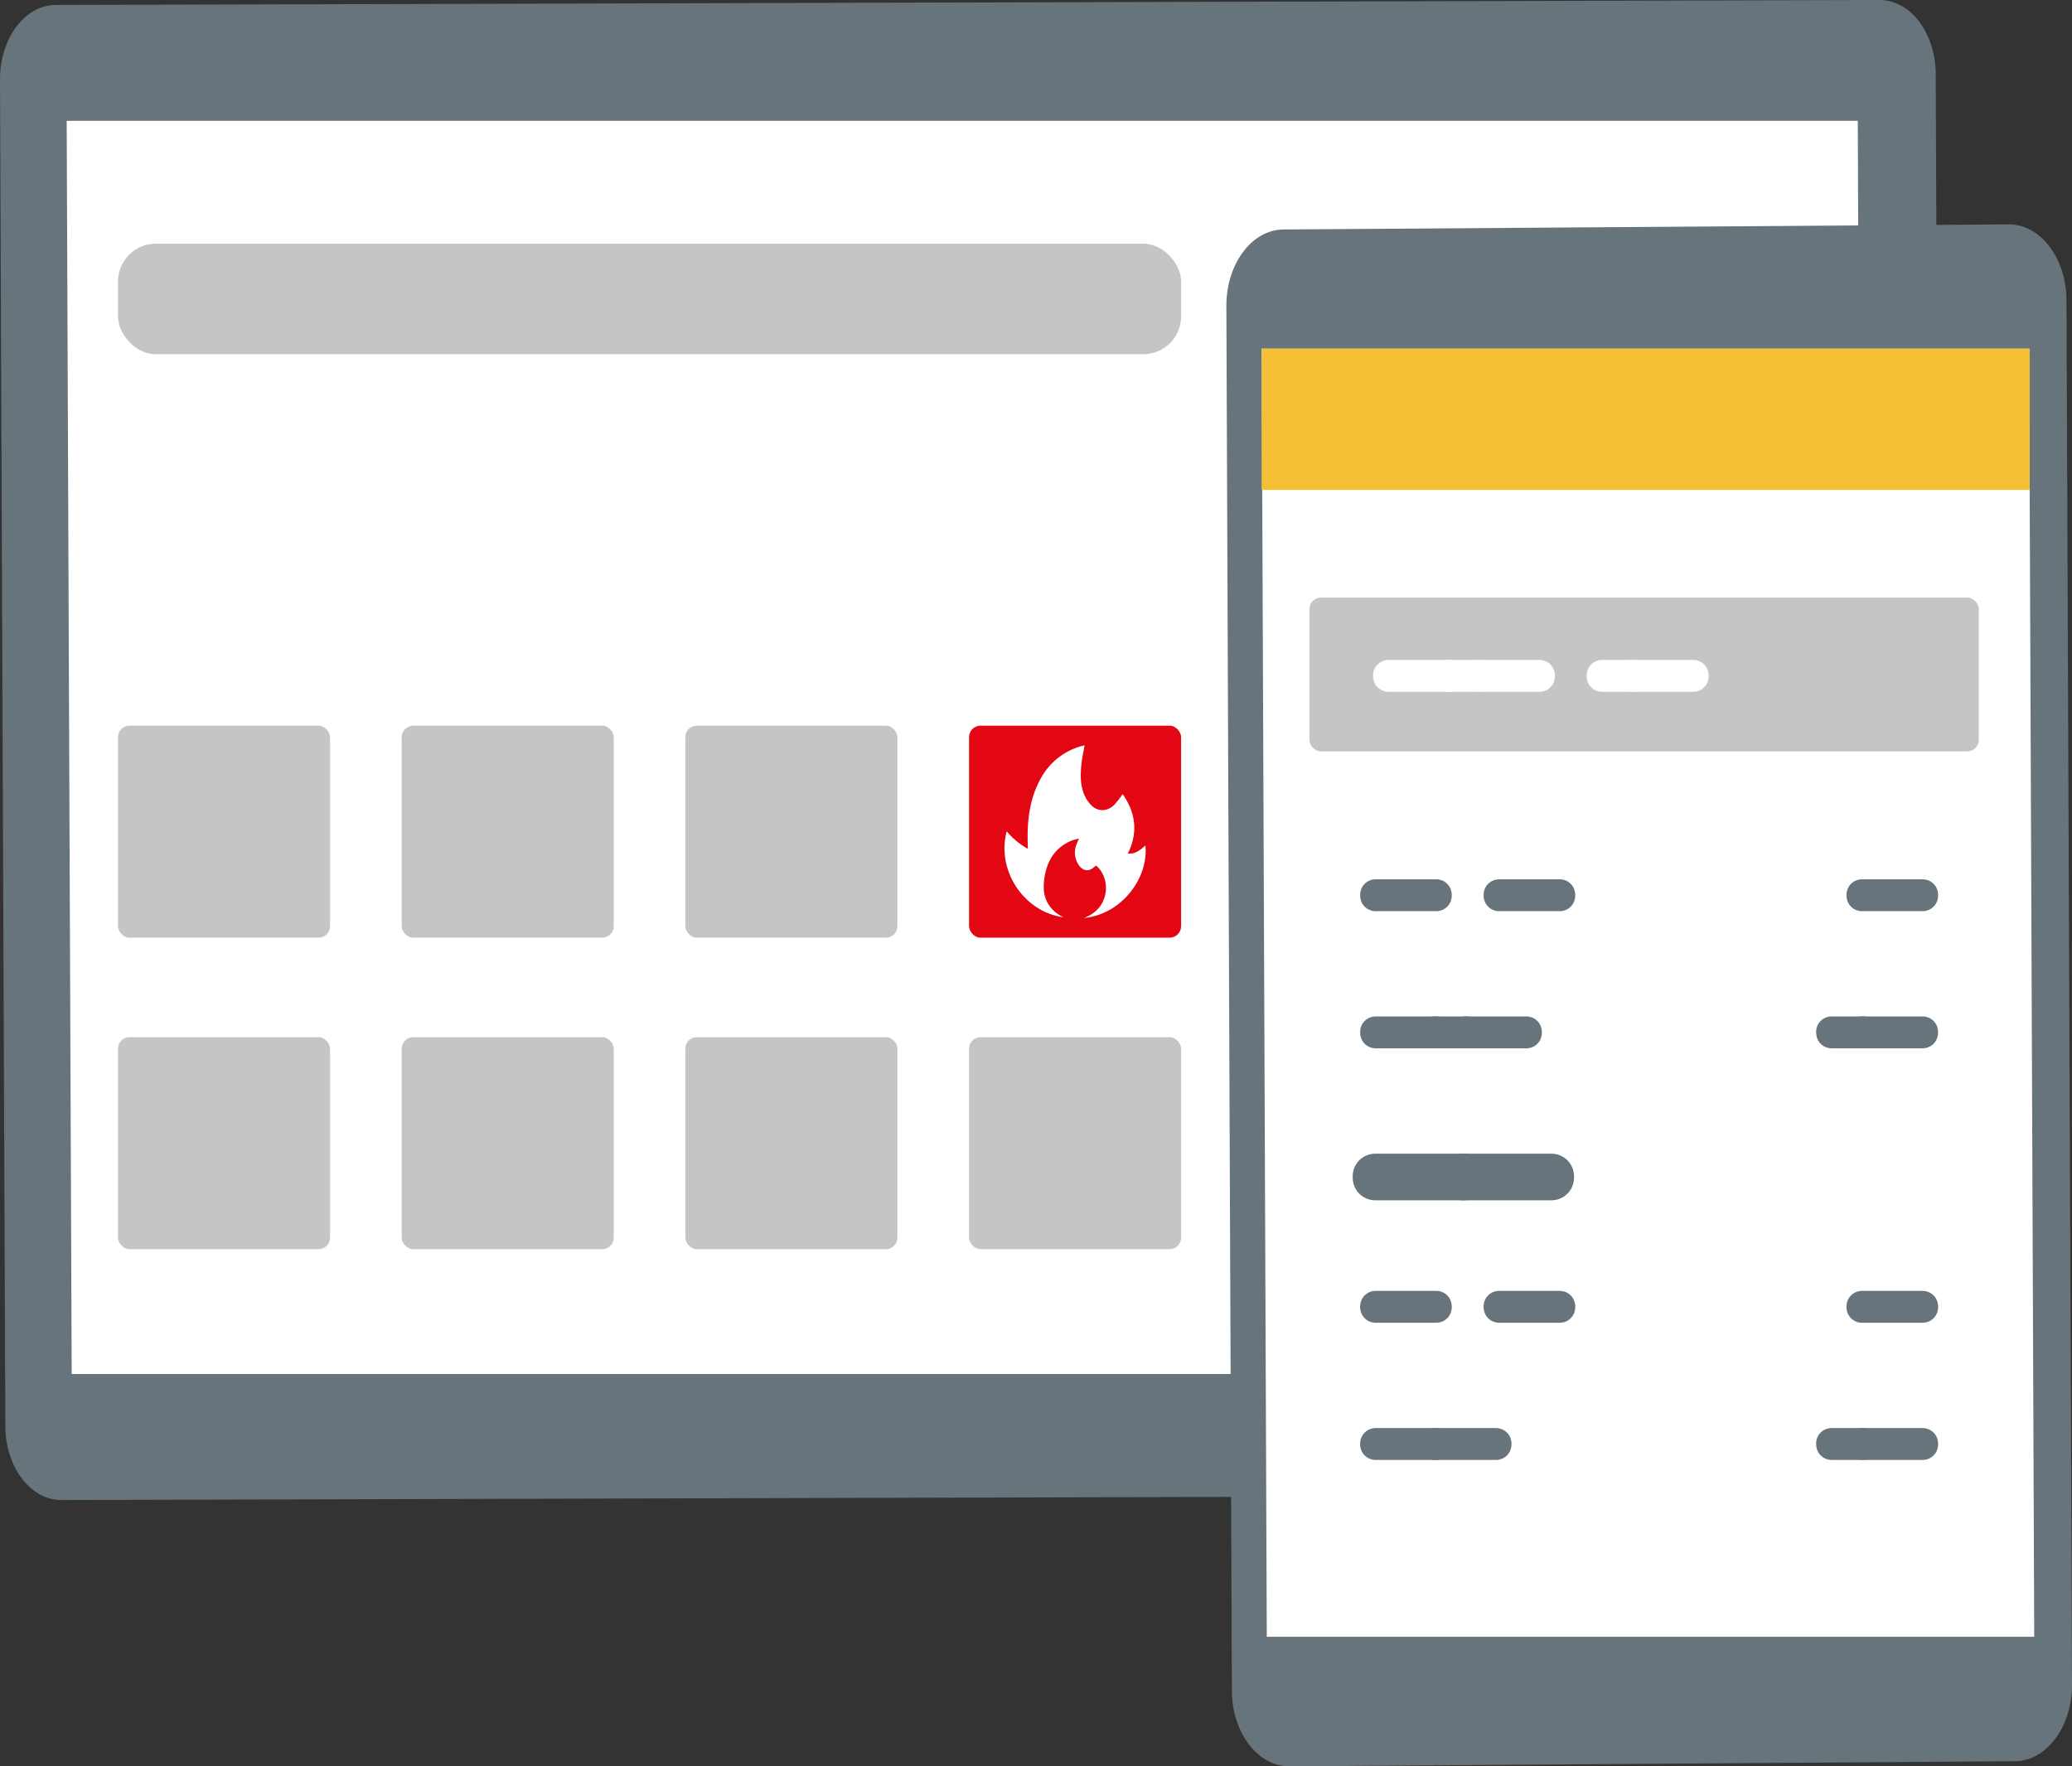
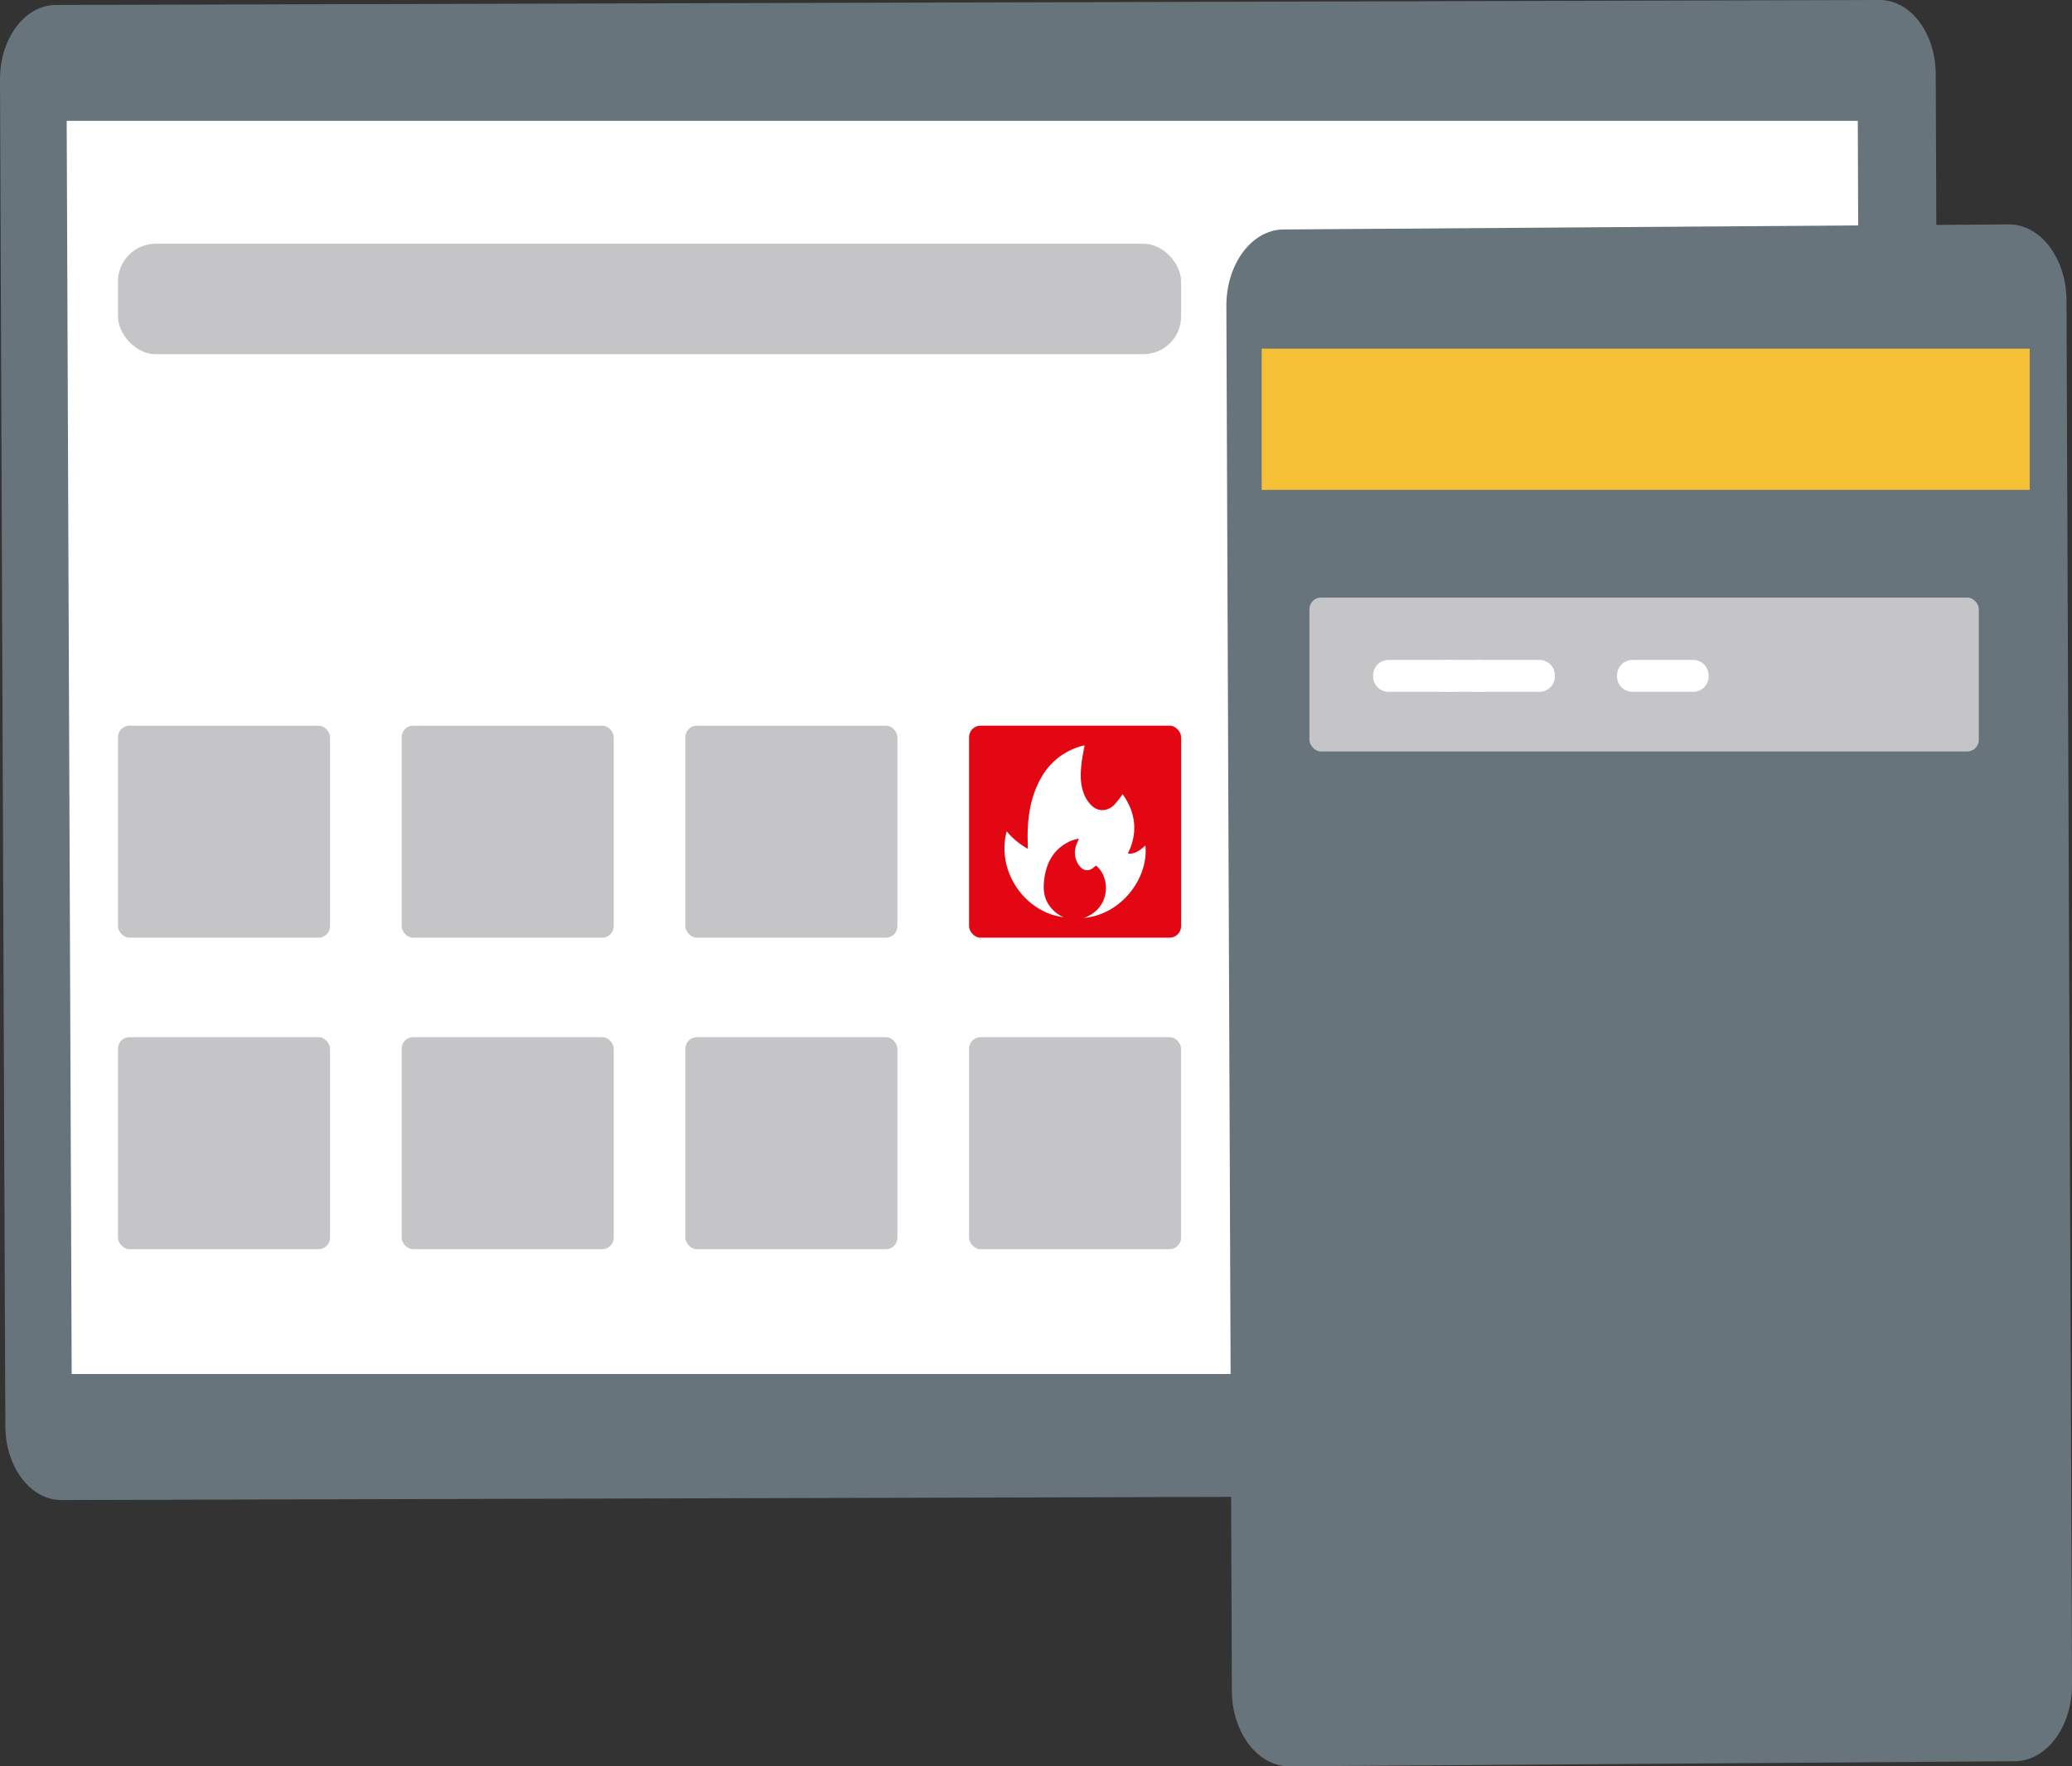
<svg xmlns="http://www.w3.org/2000/svg" viewBox="0 0 899.14 766.57">
  <rect x="0" y="0" width="899.14" height="766.57" fill="#333333" stroke="none" />
  <g id="Livello_2" data-name="Livello 2">
    <g id="Livello_1-2" data-name="Livello 1">
      <g>
        <g>
          <g>
            <path d="M840,32.05l2.32,584.42c.07,17.8-10.72,32.3-24.11,32.4L26.69,651c-13.38.09-24.29-14.26-24.37-32L0,34.55c-.07-17.8,10.72-32.3,24.11-32.4L815.59,0C829-.09,839.89,14.26,840,32.05Z" style="fill: #68747b" />
            <polygon points="28.94 52.43 806.18 52.43 808.34 596.32 31.11 596.32 28.94 52.43" style="fill: #fff" />
          </g>
          <rect x="51.2" y="450.12" width="92.02" height="92.02" rx="5" style="fill: #c5c5c8" />
          <rect x="174.31" y="450.12" width="92.02" height="92.02" rx="5" style="fill: #c5c5c8" />
          <rect x="297.41" y="450.12" width="92.02" height="92.02" rx="5" style="fill: #c5c5c8" />
          <rect x="420.52" y="450.12" width="92.02" height="92.02" rx="5" style="fill: #c5c5c8" />
          <rect x="51.2" y="314.93" width="92.02" height="92.02" rx="5" style="fill: #c5c5c8" />
          <rect x="174.31" y="314.93" width="92.02" height="92.02" rx="5" style="fill: #c5c5c8" />
          <rect x="297.41" y="314.93" width="92.02" height="92.02" rx="5" style="fill: #c5c5c8" />
          <rect x="420.52" y="314.93" width="92.02" height="92.02" rx="5" style="fill: #e30613" />
          <rect x="51.2" y="105.77" width="461.35" height="47.95" rx="16.39" style="fill: #c5c5c8" />
          <path d="M470.33,398.4c11.74-4.22,11.69-17.53,5.3-22.75-.31.25-.64.51-1,.79-2,1.77-4.35,1.66-6.08-.47a9.4,9.4,0,0,1-1.51-9.2c.26-.83.67-1.62,1.17-2.82a25.65,25.65,0,0,0-3.25.88c-7.24,3.09-10.72,8.9-11.77,16.44-.56,4.06-.38,8,2,11.5a14.58,14.58,0,0,0,6.37,5.3c-17.15-2.16-29.29-20.32-24.7-37.27a32.42,32.42,0,0,0,9.16,7.56c0-.63,0-1,0-1.36-.42-10.31.62-20.35,5.82-29.54a28.77,28.77,0,0,1,17.58-13.7c.37-.11.76-.17,1.24-.27-.48,2.77-1.1,5.43-1.38,8.13-.48,4.73-.57,9.48,1.52,13.91a14.09,14.09,0,0,0,3,4.16c2.82,2.65,6.76,2.5,9.68-.35a47.34,47.34,0,0,0,3.69-4.68c5.63,8,6.8,16.53,2.27,25.76,3.36.32,5.45-1.61,7.6-3.48C498.49,380.51,487.21,396.78,470.33,398.4Z" style="fill: #fff" />
        </g>
        <g>
          <g>
            <path d="M896.75,130.37l2.39,600.69c.07,18.29-11,33.2-24.78,33.29l-314.79,2.22c-13.76.09-25-14.66-25-33l-2.39-600.68c-.08-18.29,11-33.2,24.78-33.3l314.79-2.21C885.47,97.33,896.68,112.08,896.75,130.37Z" style="fill: #68747b" />
-             <polygon points="547.5 151.32 880.53 151.32 882.75 710.34 549.72 710.34 547.5 151.32" style="fill: #fff" />
          </g>
          <rect x="547.5" y="151.32" width="333.28" height="61.29" style="fill: #f5c035" />
          <rect x="568.22" y="259.35" width="290.48" height="66.76" rx="5" style="fill: #c5c5c8" />
          <g>
            <path d="M595.85,293.28a6.89,6.89,0,0,1,.9-3.53,6.67,6.67,0,0,1,2.45-2.44,6.85,6.85,0,0,1,3.52-.9h26a6.89,6.89,0,0,1,3.53.9,6.64,6.64,0,0,1,2.44,2.44,6.89,6.89,0,0,1,.9,3.53v.09a6.89,6.89,0,0,1-.9,3.53,6.64,6.64,0,0,1-2.44,2.44,6.89,6.89,0,0,1-3.53.9h-26a6.85,6.85,0,0,1-3.52-.9,6.67,6.67,0,0,1-2.45-2.44,6.89,6.89,0,0,1-.9-3.53Z" style="fill: #fff" />
            <path d="M621.77,293.28a6.89,6.89,0,0,1,.9-3.53,6.57,6.57,0,0,1,2.44-2.44,6.89,6.89,0,0,1,3.53-.9h13.28a6.85,6.85,0,0,1,3.52.9,6.67,6.67,0,0,1,2.45,2.44,6.89,6.89,0,0,1,.9,3.53v.09a6.89,6.89,0,0,1-.9,3.53,6.67,6.67,0,0,1-2.45,2.44,6.85,6.85,0,0,1-3.52.9H628.64a6.89,6.89,0,0,1-3.53-.9,6.57,6.57,0,0,1-2.44-2.44,6.89,6.89,0,0,1-.9-3.53Z" style="fill: #fff" />
            <path d="M635,293.28a6.89,6.89,0,0,1,.9-3.53,6.67,6.67,0,0,1,2.45-2.44,6.85,6.85,0,0,1,3.52-.9h26a6.89,6.89,0,0,1,3.53.9,6.72,6.72,0,0,1,2.44,2.44,6.89,6.89,0,0,1,.9,3.53v.09a6.89,6.89,0,0,1-.9,3.53,6.72,6.72,0,0,1-2.44,2.44,6.89,6.89,0,0,1-3.53.9h-26a6.85,6.85,0,0,1-3.52-.9,6.67,6.67,0,0,1-2.45-2.44,6.89,6.89,0,0,1-.9-3.53Z" style="fill: #fff" />
-             <path d="M688.53,293.28a6.89,6.89,0,0,1,.9-3.53,6.64,6.64,0,0,1,2.44-2.44,6.89,6.89,0,0,1,3.53-.9h13.28a6.89,6.89,0,0,1,3.53.9,6.64,6.64,0,0,1,2.44,2.44,6.89,6.89,0,0,1,.9,3.53v.09a6.89,6.89,0,0,1-.9,3.53,6.64,6.64,0,0,1-2.44,2.44,6.89,6.89,0,0,1-3.53.9H695.4a6.89,6.89,0,0,1-3.53-.9,6.64,6.64,0,0,1-2.44-2.44,6.89,6.89,0,0,1-.9-3.53Z" style="fill: #fff" />
            <path d="M701.72,293.28a6.89,6.89,0,0,1,.9-3.53,6.64,6.64,0,0,1,2.44-2.44,6.89,6.89,0,0,1,3.53-.9h26a6.89,6.89,0,0,1,3.53.9,6.57,6.57,0,0,1,2.44,2.44,6.89,6.89,0,0,1,.9,3.53v.09a6.89,6.89,0,0,1-.9,3.53,6.57,6.57,0,0,1-2.44,2.44,6.89,6.89,0,0,1-3.53.9h-26a6.89,6.89,0,0,1-3.53-.9,6.64,6.64,0,0,1-2.44-2.44,6.89,6.89,0,0,1-.9-3.53Z" style="fill: #fff" />
          </g>
          <g>
            <g>
              <path d="M590.24,448a6.89,6.89,0,0,1,.9-3.53,6.67,6.67,0,0,1,2.45-2.44,6.85,6.85,0,0,1,3.52-.9h26a6.89,6.89,0,0,1,3.53.9,6.64,6.64,0,0,1,2.44,2.44A6.89,6.89,0,0,1,630,448v.09a6.89,6.89,0,0,1-.9,3.53,6.64,6.64,0,0,1-2.44,2.44,6.89,6.89,0,0,1-3.53.9h-26a6.85,6.85,0,0,1-3.52-.9,6.67,6.67,0,0,1-2.45-2.44,6.89,6.89,0,0,1-.9-3.53Z" style="fill: #68747b" />
              <path d="M616.16,448a6.89,6.89,0,0,1,.9-3.53,6.64,6.64,0,0,1,2.44-2.44,6.89,6.89,0,0,1,3.53-.9h13.28a6.85,6.85,0,0,1,3.52.9,6.67,6.67,0,0,1,2.45,2.44,6.89,6.89,0,0,1,.9,3.53v.09a6.89,6.89,0,0,1-.9,3.53,6.67,6.67,0,0,1-2.45,2.44,6.85,6.85,0,0,1-3.52.9H623a6.89,6.89,0,0,1-3.53-.9,6.64,6.64,0,0,1-2.44-2.44,6.89,6.89,0,0,1-.9-3.53Z" style="fill: #68747b" />
-               <path d="M629.34,448a6.89,6.89,0,0,1,.9-3.53,6.67,6.67,0,0,1,2.45-2.44,6.85,6.85,0,0,1,3.52-.9h26a6.89,6.89,0,0,1,3.53.9,6.64,6.64,0,0,1,2.44,2.44,6.89,6.89,0,0,1,.9,3.53v.09a6.89,6.89,0,0,1-.9,3.53,6.64,6.64,0,0,1-2.44,2.44,6.89,6.89,0,0,1-3.53.9h-26a6.85,6.85,0,0,1-3.52-.9,6.67,6.67,0,0,1-2.45-2.44,6.89,6.89,0,0,1-.9-3.53Z" style="fill: #68747b" />
+               <path d="M629.34,448a6.89,6.89,0,0,1,.9-3.53,6.67,6.67,0,0,1,2.45-2.44,6.85,6.85,0,0,1,3.52-.9h26v.09a6.89,6.89,0,0,1-.9,3.53,6.64,6.64,0,0,1-2.44,2.44,6.89,6.89,0,0,1-3.53.9h-26a6.85,6.85,0,0,1-3.52-.9,6.67,6.67,0,0,1-2.45-2.44,6.89,6.89,0,0,1-.9-3.53Z" style="fill: #68747b" />
              <path d="M788.1,448a6.89,6.89,0,0,1,.9-3.53,6.67,6.67,0,0,1,2.45-2.44,6.85,6.85,0,0,1,3.52-.9h13.28a6.89,6.89,0,0,1,3.53.9,6.64,6.64,0,0,1,2.44,2.44,6.89,6.89,0,0,1,.9,3.53v.09a6.89,6.89,0,0,1-.9,3.53,6.64,6.64,0,0,1-2.44,2.44,6.89,6.89,0,0,1-3.53.9H795a6.85,6.85,0,0,1-3.52-.9,6.67,6.67,0,0,1-2.45-2.44,6.89,6.89,0,0,1-.9-3.53Z" style="fill: #68747b" />
              <path d="M801.29,448a6.89,6.89,0,0,1,.9-3.53,6.64,6.64,0,0,1,2.44-2.44,6.89,6.89,0,0,1,3.53-.9h26a6.85,6.85,0,0,1,3.52.9,6.67,6.67,0,0,1,2.45,2.44A6.89,6.89,0,0,1,841,448v.09a6.89,6.89,0,0,1-.9,3.53,6.67,6.67,0,0,1-2.45,2.44,6.85,6.85,0,0,1-3.52.9h-26a6.89,6.89,0,0,1-3.53-.9,6.64,6.64,0,0,1-2.44-2.44,6.89,6.89,0,0,1-.9-3.53Z" style="fill: #68747b" />
            </g>
            <g>
              <path d="M587,510.74a10,10,0,0,1,1.32-5.16,9.81,9.81,0,0,1,3.57-3.58,10.15,10.15,0,0,1,5.16-1.31h38a10.15,10.15,0,0,1,5.16,1.31,9.73,9.73,0,0,1,3.57,3.58,10,10,0,0,1,1.32,5.16v.13a10.06,10.06,0,0,1-1.32,5.16,9.63,9.63,0,0,1-3.57,3.57,10.06,10.06,0,0,1-5.16,1.32h-38a10.06,10.06,0,0,1-5.16-1.32,9.7,9.7,0,0,1-3.57-3.57,10.06,10.06,0,0,1-1.32-5.16Z" style="fill: #68747b" />
              <path d="M624.94,510.74a10,10,0,0,1,1.32-5.16,9.81,9.81,0,0,1,3.57-3.58,10.15,10.15,0,0,1,5.16-1.31h38a10.15,10.15,0,0,1,5.16,1.31,9.73,9.73,0,0,1,3.57,3.58,10,10,0,0,1,1.32,5.16v.13a10.06,10.06,0,0,1-1.32,5.16,9.63,9.63,0,0,1-3.57,3.57,10.06,10.06,0,0,1-5.16,1.32H635a10.06,10.06,0,0,1-5.16-1.32,9.7,9.7,0,0,1-3.57-3.57,10.06,10.06,0,0,1-1.32-5.16Z" style="fill: #68747b" />
            </g>
            <g>
-               <path d="M590.24,567.1a6.89,6.89,0,0,1,.9-3.53,6.67,6.67,0,0,1,2.45-2.44,6.85,6.85,0,0,1,3.52-.9h26a6.89,6.89,0,0,1,3.53.9,6.64,6.64,0,0,1,2.44,2.44,6.89,6.89,0,0,1,.9,3.53v.09a6.89,6.89,0,0,1-.9,3.53,6.64,6.64,0,0,1-2.44,2.44,6.89,6.89,0,0,1-3.53.9h-26a6.85,6.85,0,0,1-3.52-.9,6.67,6.67,0,0,1-2.45-2.44,6.89,6.89,0,0,1-.9-3.53Z" style="fill: #68747b" />
              <path d="M643.82,567.1a6.89,6.89,0,0,1,.9-3.53,6.67,6.67,0,0,1,2.45-2.44,6.85,6.85,0,0,1,3.52-.9h26a6.85,6.85,0,0,1,3.52.9,6.67,6.67,0,0,1,2.45,2.44,6.89,6.89,0,0,1,.9,3.53v.09a6.89,6.89,0,0,1-.9,3.53,6.67,6.67,0,0,1-2.45,2.44,6.85,6.85,0,0,1-3.52.9h-26a6.85,6.85,0,0,1-3.52-.9,6.67,6.67,0,0,1-2.45-2.44,6.89,6.89,0,0,1-.9-3.53Z" style="fill: #68747b" />
              <path d="M801.29,567.1a6.89,6.89,0,0,1,.9-3.53,6.64,6.64,0,0,1,2.44-2.44,6.89,6.89,0,0,1,3.53-.9h26a6.85,6.85,0,0,1,3.52.9,6.67,6.67,0,0,1,2.45,2.44,6.89,6.89,0,0,1,.9,3.53v.09a6.89,6.89,0,0,1-.9,3.53,6.67,6.67,0,0,1-2.45,2.44,6.85,6.85,0,0,1-3.52.9h-26a6.89,6.89,0,0,1-3.53-.9,6.64,6.64,0,0,1-2.44-2.44,6.89,6.89,0,0,1-.9-3.53Z" style="fill: #68747b" />
            </g>
            <g>
              <path d="M590.24,388.48a6.89,6.89,0,0,1,.9-3.53,6.67,6.67,0,0,1,2.45-2.44,6.85,6.85,0,0,1,3.52-.9h26a6.89,6.89,0,0,1,3.53.9,6.64,6.64,0,0,1,2.44,2.44,6.89,6.89,0,0,1,.9,3.53v.09a6.89,6.89,0,0,1-.9,3.53,6.64,6.64,0,0,1-2.44,2.44,6.89,6.89,0,0,1-3.53.9h-26a6.85,6.85,0,0,1-3.52-.9,6.67,6.67,0,0,1-2.45-2.44,6.89,6.89,0,0,1-.9-3.53Z" style="fill: #68747b" />
              <path d="M643.82,388.48a6.89,6.89,0,0,1,.9-3.53,6.67,6.67,0,0,1,2.45-2.44,6.85,6.85,0,0,1,3.52-.9h26a6.85,6.85,0,0,1,3.52.9,6.67,6.67,0,0,1,2.45,2.44,6.89,6.89,0,0,1,.9,3.53v.09a6.89,6.89,0,0,1-.9,3.53,6.67,6.67,0,0,1-2.45,2.44,6.85,6.85,0,0,1-3.52.9h-26a6.85,6.85,0,0,1-3.52-.9,6.67,6.67,0,0,1-2.45-2.44,6.89,6.89,0,0,1-.9-3.53Z" style="fill: #68747b" />
              <path d="M801.29,388.48a6.89,6.89,0,0,1,.9-3.53,6.64,6.64,0,0,1,2.44-2.44,6.89,6.89,0,0,1,3.53-.9h26a6.85,6.85,0,0,1,3.52.9,6.67,6.67,0,0,1,2.45,2.44,6.89,6.89,0,0,1,.9,3.53v.09a6.89,6.89,0,0,1-.9,3.53,6.67,6.67,0,0,1-2.45,2.44,6.85,6.85,0,0,1-3.52.9h-26a6.89,6.89,0,0,1-3.53-.9,6.64,6.64,0,0,1-2.44-2.44,6.89,6.89,0,0,1-.9-3.53Z" style="fill: #68747b" />
            </g>
            <g>
              <path d="M590.24,626.64a6.89,6.89,0,0,1,.9-3.53,6.67,6.67,0,0,1,2.45-2.44,6.85,6.85,0,0,1,3.52-.9h26a6.89,6.89,0,0,1,3.53.9,6.64,6.64,0,0,1,2.44,2.44,6.89,6.89,0,0,1,.9,3.53v.09a6.89,6.89,0,0,1-.9,3.53,6.64,6.64,0,0,1-2.44,2.44,6.89,6.89,0,0,1-3.53.9h-26a6.85,6.85,0,0,1-3.52-.9,6.67,6.67,0,0,1-2.45-2.44,6.89,6.89,0,0,1-.9-3.53Z" style="fill: #68747b" />
              <path d="M616.16,626.64a6.89,6.89,0,0,1,.9-3.53,6.64,6.64,0,0,1,2.44-2.44,6.89,6.89,0,0,1,3.53-.9h26a6.89,6.89,0,0,1,3.53.9,6.64,6.64,0,0,1,2.44,2.44,6.89,6.89,0,0,1,.9,3.53v.09a6.89,6.89,0,0,1-.9,3.53,6.64,6.64,0,0,1-2.44,2.44,6.89,6.89,0,0,1-3.53.9H623a6.89,6.89,0,0,1-3.53-.9,6.64,6.64,0,0,1-2.44-2.44,6.89,6.89,0,0,1-.9-3.53Z" style="fill: #68747b" />
              <path d="M788.1,626.64a6.89,6.89,0,0,1,.9-3.53,6.67,6.67,0,0,1,2.45-2.44,6.85,6.85,0,0,1,3.52-.9h13.28a6.89,6.89,0,0,1,3.53.9,6.64,6.64,0,0,1,2.44,2.44,6.89,6.89,0,0,1,.9,3.53v.09a6.89,6.89,0,0,1-.9,3.53,6.64,6.64,0,0,1-2.44,2.44,6.89,6.89,0,0,1-3.53.9H795a6.85,6.85,0,0,1-3.52-.9,6.67,6.67,0,0,1-2.45-2.44,6.89,6.89,0,0,1-.9-3.53Z" style="fill: #68747b" />
-               <path d="M801.29,626.64a6.89,6.89,0,0,1,.9-3.53,6.64,6.64,0,0,1,2.44-2.44,6.89,6.89,0,0,1,3.53-.9h26a6.85,6.85,0,0,1,3.52.9,6.67,6.67,0,0,1,2.45,2.44,6.89,6.89,0,0,1,.9,3.53v.09a6.89,6.89,0,0,1-.9,3.53,6.67,6.67,0,0,1-2.45,2.44,6.85,6.85,0,0,1-3.52.9h-26a6.89,6.89,0,0,1-3.53-.9,6.64,6.64,0,0,1-2.44-2.44,6.89,6.89,0,0,1-.9-3.53Z" style="fill: #68747b" />
            </g>
          </g>
        </g>
      </g>
    </g>
  </g>
</svg>